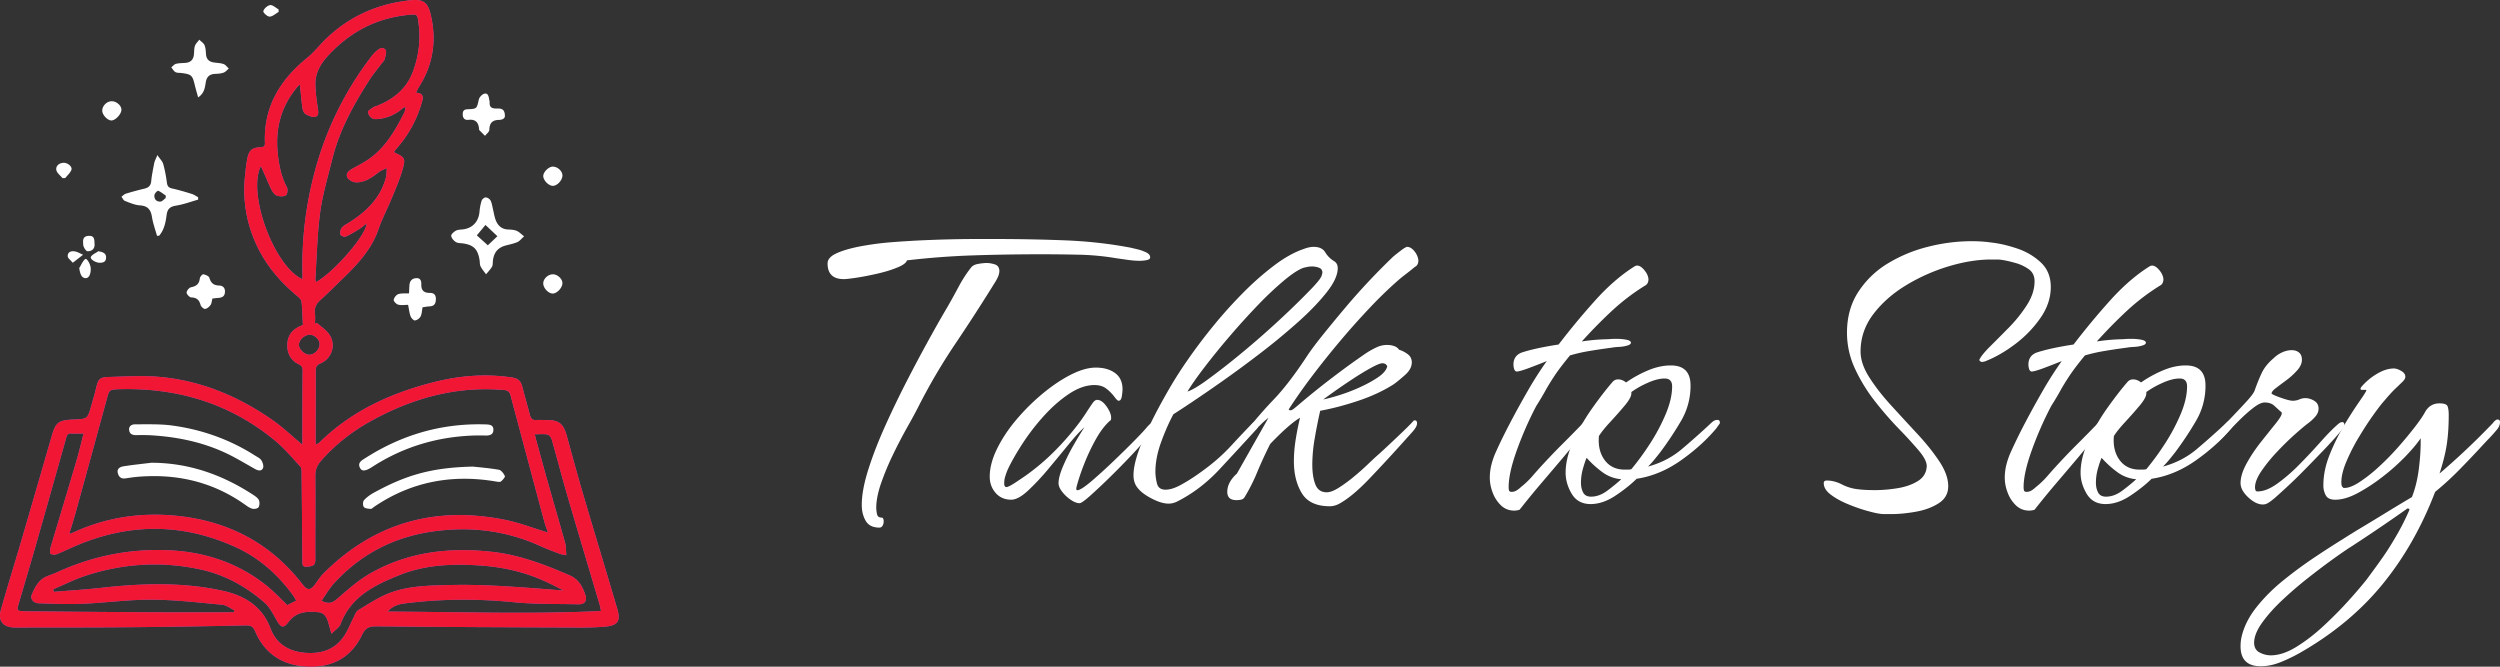
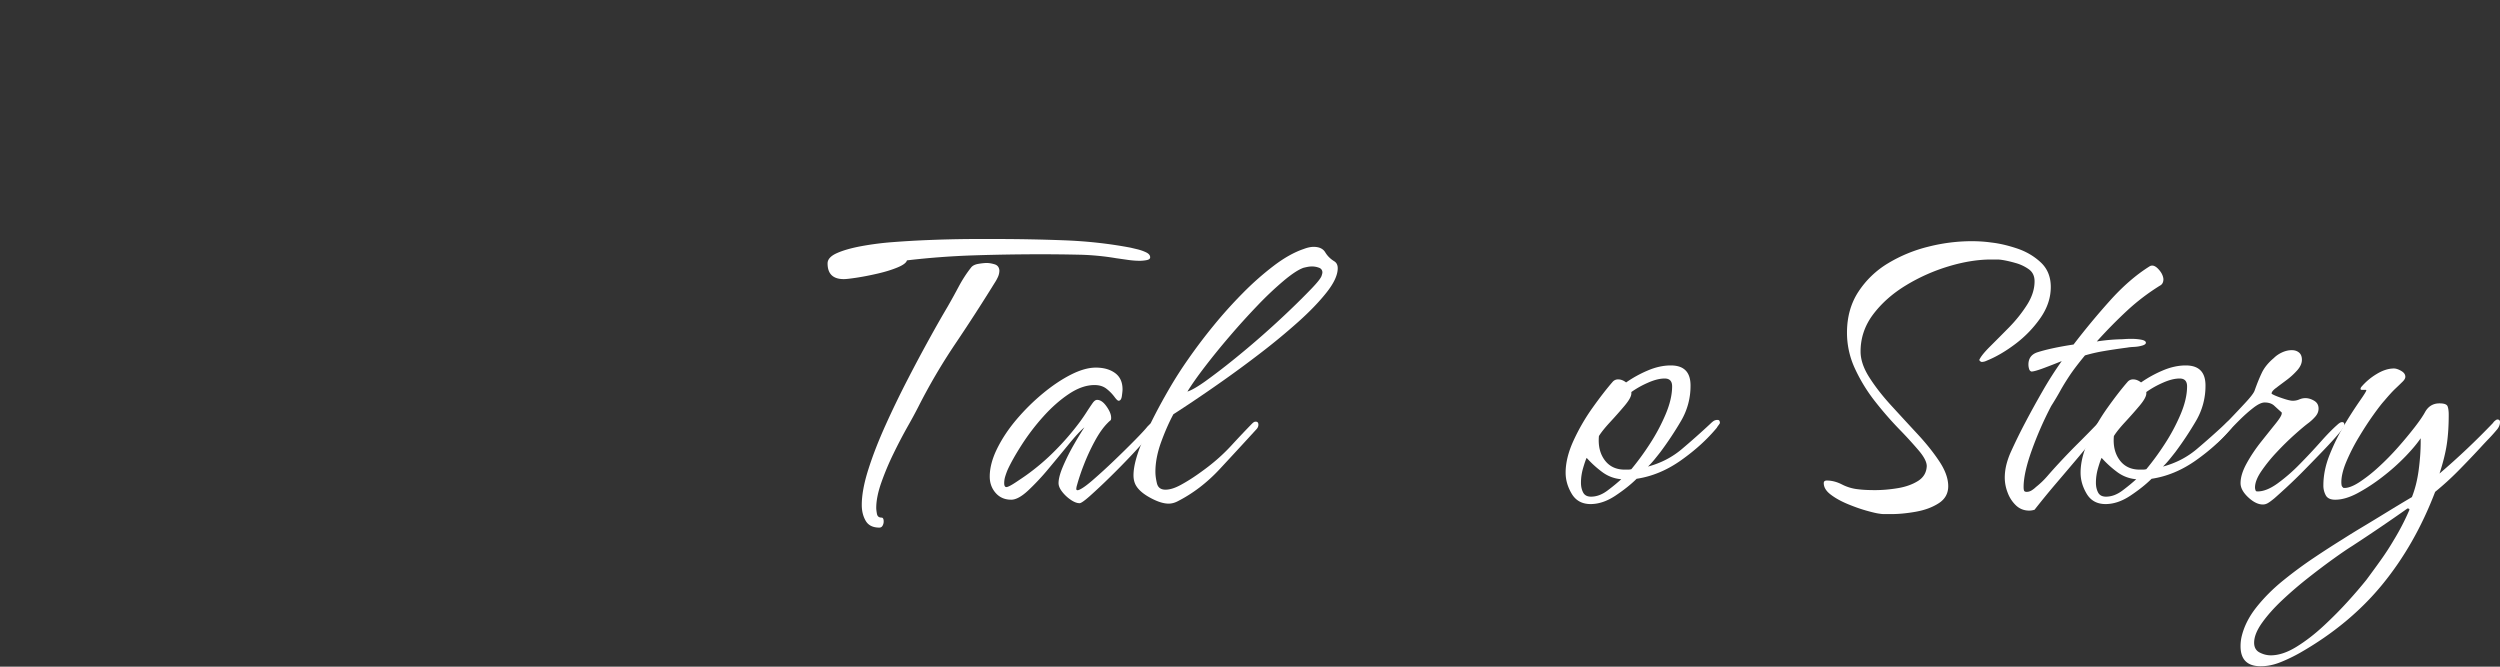
<svg xmlns="http://www.w3.org/2000/svg" width="240" height="64" viewBox="0 0 240 64">
  <rect x="0" y="0" width="240" height="64" fill="#333333" stroke="none" />
  <defs>
    <linearGradient x1="99.94%" y1="-3.751%" x2="15.364%" y2="93.225%" id="w71652v17a">
      <stop stop-color="#B76CCD" offset="0%" />
      <stop stop-color="#7D71DB" offset="100%" />
    </linearGradient>
  </defs>
  <g fill-rule="nonzero" fill="none">
-     <path d="M41.345 1.397c.586 2.473.246 4.802-1.131 6.96-.097.153-.167.32-.282.541.724.048.702.43.594.825l-.046.159-.023.078a11.224 11.224 0 0 1-2.228 4.115c-.12.14-.242.28-.358.424-.02.024-.02.066-.032.102.011.015.019.037.033.044.985.453 1.08.546.774 1.627-.264.936-.661 1.837-1.032 2.74l-.253.588-.53 1.166c-.174.39-.338.782-.475 1.185-.638 1.871-1.89 3.281-3.27 4.616-.784.76-1.554 1.536-2.363 2.269-.398.36-.555.747-.49 1.27.042.325.009.66.009.992l.17-.109.18.157.371.304c.247.203.483.414.656.668.671.985.245 2.306-.858 2.771-.361.152-.454.345-.454.705.006 2.235-.007 4.47-.013 6.706 0 .104.019.209.035.373.138-.072.246-.1.315-.169 3.07-3.03 6.84-4.755 10.963-5.805 2.503-.638 5.036-.848 7.607-.448.512.08.787.34.913.826.24.93.506 1.852.75 2.78.088.332.255.5.624.467.313-.028.63.006.946.002 1.204-.008 1.635.327 1.966 1.521.508 1.834.999 3.673 1.537 5.498 1.09 3.704 2.215 7.398 3.307 11.102.35 1.185.055 1.605-1.193 1.713-.83.072-1.668.085-2.502.082-6.457-.024-12.914-.042-19.37-.115-.757-.01-1.109.133-1.457.86-1.013 2.107-2.814 3.09-5.14 3.008-2.37-.083-4.151-1.16-5.1-3.385-.207-.486-.44-.58-.943-.569-3.71.083-7.418.14-11.127.172-3.654.031-7.31.023-10.966.03-1.142.002-1.68-.609-1.375-1.693.64-2.275 1.348-4.532 2.012-6.8.97-3.315 1.927-6.633 2.889-9.95.355-1.224.627-1.44 1.907-1.518l.167-.008c1.34-.049 1.343-.049 1.718-1.363.157-.55.32-1.1.45-1.657.194-.827.324-1.037 1.17-1.061 1.72-.051 3.458-.161 5.161.013 3.897.396 7.415 1.896 10.608 4.124.996.694 1.88 1.546 2.864 2.366v-1.722c.006-1.793.008-3.586.024-5.38.002-.286-.06-.469-.347-.607-.878-.424-1.2-1.186-1.108-2.106.086-.859.638-1.375 1.48-1.675-.038-.73-.043-1.487-.132-2.232-.025-.211-.26-.428-.449-.584-1.67-1.397-3.04-3.019-3.936-5.022a12.392 12.392 0 0 1-1.038-6.49c.057-.532.103-1.068.206-1.593.174-.877.442-1.111 1.334-1.156.362-.018.375-.204.366-.467-.11-3.421 1.465-6.002 4.045-8.094.414-.337.782-.734 1.142-1.13 2.355-2.605 5.298-4.04 8.779-4.41 1.219-.13 1.669.187 1.95 1.37zM8.194 55.278c-1.058.348-2.062.861-3.091 1.298l.079.24c1.493-.124 2.99-.212 4.478-.378 3.929-.44 7.86-.576 11.738.28 2.038.449 3.77 1.465 4.57 3.608.545 1.467 1.732 2.194 3.244 2.335 1.566.146 2.962-.26 3.863-1.665.348-.54.578-1.153.875-1.727.125-.243.227-.561.435-.687.978-.587 1.942-1.24 2.999-1.645 1.838-.705 3.811-.722 5.757-.772 3.66-.096 7.3.255 10.956.523-.752-.392-1.507-.782-2.29-1.108-1.865-.778-3.823-1.175-5.835-1.301-2.592-.163-5.162-.062-7.61.924-2.384.96-4.667 2.054-5.665 4.704-.125.33-.512.56-.878.94-.146-.523-.232-.858-.337-1.187-.141-.445-.377-.833-.89-.885-1.099-.11-2.143-.074-2.9.944-.466.626-.724.54-1.123-.157-.346-.606-.675-1.278-1.187-1.722-1.753-1.525-3.759-2.642-6.05-3.152-3.763-.837-7.486-.61-11.138.59zm43.143-13.586c.064.258.106.435.154.61.372 1.353.737 2.706 1.12 4.056.542 1.919 1.106 3.83 1.636 5.75.098.355.08.742.123 1.193-.304-.064-.49-.078-.655-.142-.606-.23-1.217-.455-1.806-.723-3.335-1.523-6.82-1.932-10.43-1.405-3.717.543-6.86 2.185-9.396 4.944-.462.504-.806 1.116-1.22 1.7.65.331 1.033.225 1.5-.18 1.014-.88 2.04-1.796 3.2-2.455 3.644-2.074 7.617-2.52 11.73-2.056 2.61.295 5.027 1.226 7.413 2.26.852.37 1.23 1.1 1.496 1.895.182.54-.089.884-.655.872l-.89-.014-1.783-.018c-1.188-.015-2.374-.05-3.552-.166-3.49-.345-6.962-.33-10.435.111-.58.073-1.156.212-1.68.79 6.904.023 13.669.273 20.487-.055-.05-.244-.079-.443-.135-.633-1.037-3.506-2.088-7.008-3.113-10.518-.516-1.773-.977-3.563-1.487-5.338-.052-.184-.252-.426-.418-.457-.373-.069-.767-.02-1.204-.02zm-44.975.32c-1.004 3.569-2.01 7.137-3.029 10.701-.502 1.757-1.027 3.506-1.544 5.26-.19.643-.166.676.527.705.111.004.222.01.334.01 3.933.03 7.864.068 11.797.088 2.665.015 5.33.004 7.995.004.019-.067.038-.132.055-.199-.393-.183-.773-.49-1.18-.527-2.249-.21-4.505-.476-6.759-.487-2.2-.01-4.4.3-6.603.394-1.405.06-2.816.001-4.223-.045-.538-.018-.858-.428-.681-.838.314-.732.675-1.451 1.497-1.77.328-.127.658-.248.978-.394 3.345-1.522 6.851-2.234 10.53-2.095 3.529.133 6.737 1.176 9.512 3.386.73.582 1.371 1.277 2.016 1.885l.852-.433c-.098-.165-.177-.328-.283-.474-1.462-2.012-3.267-3.63-5.549-4.666-5.175-2.35-10.364-2.301-15.55-.021-.543.238-1.075.502-1.628.713a.73.73 0 0 1-.57-.045c-.083-.051-.033-.329-.025-.503.004-.09.046-.178.072-.266.82-2.74 1.646-5.476 2.455-8.219.242-.823.433-1.663.662-2.555-.435 0-.806.022-1.172-.006-.318-.026-.412.135-.486.397zm5.068-4.648c-.936.027-.94.063-1.187.973a4495.94 4495.94 0 0 1-2.94 10.73c-.198.72-.426 1.432-.645 2.159.082 0 .122.012.15-.002 3.412-1.62 7.007-2.116 10.73-1.64 4.723.605 8.597 2.745 11.517 6.53.448.583.76.577 1.2-.028.26-.357.502-.738.813-1.047 4.854-4.847 10.69-6.473 17.372-5.144 1.402.277 2.755.808 4.164 1.232-.12-.363-.276-.772-.39-1.195-1.049-3.906-2.091-7.814-3.133-11.721-.103-.385-.123-.724-.719-.774-4.62-.388-8.858.808-12.844 3.033-1.754.98-3.323 2.204-4.663 3.728-.414.472-.59.895-.585 1.505.022 2.68-.013 5.36.002 8.041.003.61-.368.617-.794.659-.532.053-.429-.32-.45-.617-.008-.11-.003-.222-.003-.333-.023-2.68-.043-5.36-.072-8.04-.002-.212.004-.49-.119-.623-.79-.855-1.545-1.76-2.438-2.497-4.335-3.579-9.381-5.086-14.966-4.929zm18.288-5.227c-.508.013-1.03.513-1.024.981.004.42.571.947 1.007.938.496-.01.987-.524.982-1.025-.006-.45-.498-.907-.965-.894zm9.308-30.688c-3.074.347-5.59 1.73-7.637 4.012-.693.772-1.143 1.652-1.114 2.7.02.73.123 1.46.225 2.186.048.343.157.755-.224.863-.27.077-.652-.097-.933-.253-.16-.088-.276-.357-.305-.56-.105-.748-.166-1.497-.247-2.288-.052.048-.137.11-.204.189-1.57 1.828-2.161 3.962-1.93 6.33.113 1.159.323 2.298.886 3.353.104.197.054.657-.093.761-.198.141-.579.125-.844.047-.2-.059-.393-.29-.5-.493-.236-.436-.414-.903-.617-1.357-.137-.307-.276-.613-.448-.995-1.318 2.654 1.291 9.652 3.998 10.868 0-.204.003-.381 0-.559a34.502 34.502 0 0 1 1.13-9.594 31.36 31.36 0 0 1 5.377-11.096 4.27 4.27 0 0 1 .506-.588c.276-.25.636-.553.954-.197.138.154 0 .588-.072.88-.042.167-.2.307-.311.454-.376.503-.788.983-1.127 1.51-1.53 2.387-2.905 4.853-3.592 7.632-.42 1.698-.932 3.387-1.165 5.112-.285 2.12-.324 4.273-.464 6.412-.007.094.037.193.06.303 1.72-.938 4.823-4.51 4.864-5.626-.26.195-.482.39-.73.543-.418.259-.84.52-1.289.717-.123.055-.47-.083-.499-.19a.845.845 0 0 1 .116-.64c.145-.2.399-.326.618-.461 1.7-1.052 3.093-2.357 3.63-4.363.08-.296.061-.619.088-.928-.266.135-.563.23-.793.411-.636.502-1.3.963-2.133.962-.29 0-.708-.203-.844-.44-.223-.39.117-.674.463-.868.435-.244.88-.473 1.302-.739 1.77-1.112 2.771-2.839 3.676-4.635.084-.164.095-.365.14-.549-.179.021-.255.092-.336.159a4.08 4.08 0 0 1-2.478 1c-.473.025-.734-.295-.804-.683-.013-.068.094-.16.226-.254l.164-.113c.054-.037.107-.072.151-.106.07-.052.175-.056.26-.09 1.603-.627 2.876-1.625 3.5-3.271.55-1.454.755-2.96.574-4.519-.127-1.092-.094-1.07-1.175-.949z" fill="url(#w71652v17a)" />
-     <path d="M41.345 1.397c.586 2.473.246 4.802-1.131 6.96-.097.153-.167.32-.282.541.724.048.702.43.594.825l-.046.159-.023.078a11.224 11.224 0 0 1-2.228 4.115c-.12.14-.242.28-.358.424-.02.024-.02.066-.032.102.011.015.019.037.033.044.985.453 1.08.546.774 1.627-.264.936-.661 1.837-1.032 2.74l-.253.588-.53 1.166c-.174.39-.338.782-.475 1.185-.638 1.871-1.89 3.281-3.27 4.616-.784.76-1.554 1.536-2.363 2.269-.398.36-.555.747-.49 1.27.042.325.009.66.009.992l.17-.109.18.157.371.304c.247.203.483.414.656.668.671.985.245 2.306-.858 2.771-.361.152-.454.345-.454.705.006 2.235-.007 4.47-.013 6.706 0 .104.019.209.035.373.138-.072.246-.1.315-.169 3.07-3.03 6.84-4.755 10.963-5.805 2.503-.638 5.036-.848 7.607-.448.512.08.787.34.913.826.24.93.506 1.852.75 2.78.088.332.255.5.624.467.313-.028.63.006.946.002 1.204-.008 1.635.327 1.966 1.521.508 1.834.999 3.673 1.537 5.498 1.09 3.704 2.215 7.398 3.307 11.102.35 1.185.055 1.605-1.193 1.713-.83.072-1.668.085-2.502.082-6.457-.024-12.914-.042-19.37-.115-.757-.01-1.109.133-1.457.86-1.013 2.107-2.814 3.09-5.14 3.008-2.37-.083-4.151-1.16-5.1-3.385-.207-.486-.44-.58-.943-.569-3.71.083-7.418.14-11.127.172-3.654.031-7.31.023-10.966.03-1.142.002-1.68-.609-1.375-1.693.64-2.275 1.348-4.532 2.012-6.8.97-3.315 1.927-6.633 2.889-9.95.355-1.224.627-1.44 1.907-1.518l.167-.008c1.34-.049 1.343-.049 1.718-1.363.157-.55.32-1.1.45-1.657.194-.827.324-1.037 1.17-1.061 1.72-.051 3.458-.161 5.161.013 3.897.396 7.415 1.896 10.608 4.124.996.694 1.88 1.546 2.864 2.366v-1.722c.006-1.793.008-3.586.024-5.38.002-.286-.06-.469-.347-.607-.878-.424-1.2-1.186-1.108-2.106.086-.859.638-1.375 1.48-1.675-.038-.73-.043-1.487-.132-2.232-.025-.211-.26-.428-.449-.584-1.67-1.397-3.04-3.019-3.936-5.022a12.392 12.392 0 0 1-1.038-6.49c.057-.532.103-1.068.206-1.593.174-.877.442-1.111 1.334-1.156.362-.018.375-.204.366-.467-.11-3.421 1.465-6.002 4.045-8.094.414-.337.782-.734 1.142-1.13 2.355-2.605 5.298-4.04 8.779-4.41 1.219-.13 1.669.187 1.95 1.37zM8.194 55.278c-1.058.348-2.062.861-3.091 1.298l.079.24c1.493-.124 2.99-.212 4.478-.378 3.929-.44 7.86-.576 11.738.28 2.038.449 3.77 1.465 4.57 3.608.545 1.467 1.732 2.194 3.244 2.335 1.566.146 2.962-.26 3.863-1.665.348-.54.578-1.153.875-1.727.125-.243.227-.561.435-.687.978-.587 1.942-1.24 2.999-1.645 1.838-.705 3.811-.722 5.757-.772 3.66-.096 7.3.255 10.956.523-.752-.392-1.507-.782-2.29-1.108-1.865-.778-3.823-1.175-5.835-1.301-2.592-.163-5.162-.062-7.61.924-2.384.96-4.667 2.054-5.665 4.704-.125.33-.512.56-.878.94-.146-.523-.232-.858-.337-1.187-.141-.445-.377-.833-.89-.885-1.099-.11-2.143-.074-2.9.944-.466.626-.724.54-1.123-.157-.346-.606-.675-1.278-1.187-1.722-1.753-1.525-3.759-2.642-6.05-3.152-3.763-.837-7.486-.61-11.138.59zm43.143-13.586c.064.258.106.435.154.61.372 1.353.737 2.706 1.12 4.056.542 1.919 1.106 3.83 1.636 5.75.098.355.08.742.123 1.193-.304-.064-.49-.078-.655-.142-.606-.23-1.217-.455-1.806-.723-3.335-1.523-6.82-1.932-10.43-1.405-3.717.543-6.86 2.185-9.396 4.944-.462.504-.806 1.116-1.22 1.7.65.331 1.033.225 1.5-.18 1.014-.88 2.04-1.796 3.2-2.455 3.644-2.074 7.617-2.52 11.73-2.056 2.61.295 5.027 1.226 7.413 2.26.852.37 1.23 1.1 1.496 1.895.182.54-.089.884-.655.872l-.89-.014-1.783-.018c-1.188-.015-2.374-.05-3.552-.166-3.49-.345-6.962-.33-10.435.111-.58.073-1.156.212-1.68.79 6.904.023 13.669.273 20.487-.055-.05-.244-.079-.443-.135-.633-1.037-3.506-2.088-7.008-3.113-10.518-.516-1.773-.977-3.563-1.487-5.338-.052-.184-.252-.426-.418-.457-.373-.069-.767-.02-1.204-.02zm-44.975.32c-1.004 3.569-2.01 7.137-3.029 10.701-.502 1.757-1.027 3.506-1.544 5.26-.19.643-.166.676.527.705.111.004.222.01.334.01 3.933.03 7.864.068 11.797.088 2.665.015 5.33.004 7.995.004.019-.067.038-.132.055-.199-.393-.183-.773-.49-1.18-.527-2.249-.21-4.505-.476-6.759-.487-2.2-.01-4.4.3-6.603.394-1.405.06-2.816.001-4.223-.045-.538-.018-.858-.428-.681-.838.314-.732.675-1.451 1.497-1.77.328-.127.658-.248.978-.394 3.345-1.522 6.851-2.234 10.53-2.095 3.529.133 6.737 1.176 9.512 3.386.73.582 1.371 1.277 2.016 1.885l.852-.433c-.098-.165-.177-.328-.283-.474-1.462-2.012-3.267-3.63-5.549-4.666-5.175-2.35-10.364-2.301-15.55-.021-.543.238-1.075.502-1.628.713a.73.73 0 0 1-.57-.045c-.083-.051-.033-.329-.025-.503.004-.09.046-.178.072-.266.82-2.74 1.646-5.476 2.455-8.219.242-.823.433-1.663.662-2.555-.435 0-.806.022-1.172-.006-.318-.026-.412.135-.486.397zm5.068-4.648c-.936.027-.94.063-1.187.973a4495.94 4495.94 0 0 1-2.94 10.73c-.198.72-.426 1.432-.645 2.159.082 0 .122.012.15-.002 3.412-1.62 7.007-2.116 10.73-1.64 4.723.605 8.597 2.745 11.517 6.53.448.583.76.577 1.2-.028.26-.357.502-.738.813-1.047 4.854-4.847 10.69-6.473 17.372-5.144 1.402.277 2.755.808 4.164 1.232-.12-.363-.276-.772-.39-1.195-1.049-3.906-2.091-7.814-3.133-11.721-.103-.385-.123-.724-.719-.774-4.62-.388-8.858.808-12.844 3.033-1.754.98-3.323 2.204-4.663 3.728-.414.472-.59.895-.585 1.505.022 2.68-.013 5.36.002 8.041.003.61-.368.617-.794.659-.532.053-.429-.32-.45-.617-.008-.11-.003-.222-.003-.333-.023-2.68-.043-5.36-.072-8.04-.002-.212.004-.49-.119-.623-.79-.855-1.545-1.76-2.438-2.497-4.335-3.579-9.381-5.086-14.966-4.929zm18.288-5.227c-.508.013-1.03.513-1.024.981.004.42.571.947 1.007.938.496-.01.987-.524.982-1.025-.006-.45-.498-.907-.965-.894zm9.308-30.688c-3.074.347-5.59 1.73-7.637 4.012-.693.772-1.143 1.652-1.114 2.7.02.73.123 1.46.225 2.186.048.343.157.755-.224.863-.27.077-.652-.097-.933-.253-.16-.088-.276-.357-.305-.56-.105-.748-.166-1.497-.247-2.288-.052.048-.137.11-.204.189-1.57 1.828-2.161 3.962-1.93 6.33.113 1.159.323 2.298.886 3.353.104.197.054.657-.093.761-.198.141-.579.125-.844.047-.2-.059-.393-.29-.5-.493-.236-.436-.414-.903-.617-1.357-.137-.307-.276-.613-.448-.995-1.318 2.654 1.291 9.652 3.998 10.868 0-.204.003-.381 0-.559a34.502 34.502 0 0 1 1.13-9.594 31.36 31.36 0 0 1 5.377-11.096 4.27 4.27 0 0 1 .506-.588c.276-.25.636-.553.954-.197.138.154 0 .588-.072.88-.042.167-.2.307-.311.454-.376.503-.788.983-1.127 1.51-1.53 2.387-2.905 4.853-3.592 7.632-.42 1.698-.932 3.387-1.165 5.112-.285 2.12-.324 4.273-.464 6.412-.007.094.037.193.06.303 1.72-.938 4.823-4.51 4.864-5.626-.26.195-.482.39-.73.543-.418.259-.84.52-1.289.717-.123.055-.47-.083-.499-.19a.845.845 0 0 1 .116-.64c.145-.2.399-.326.618-.461 1.7-1.052 3.093-2.357 3.63-4.363.08-.296.061-.619.088-.928-.266.135-.563.23-.793.411-.636.502-1.3.963-2.133.962-.29 0-.708-.203-.844-.44-.223-.39.117-.674.463-.868.435-.244.88-.473 1.302-.739 1.77-1.112 2.771-2.839 3.676-4.635.084-.164.095-.365.14-.549-.179.021-.255.092-.336.159a4.08 4.08 0 0 1-2.478 1c-.473.025-.734-.295-.804-.683-.013-.068.094-.16.226-.254l.164-.113c.054-.037.107-.072.151-.106.07-.052.175-.056.26-.09 1.603-.627 2.876-1.625 3.5-3.271.55-1.454.755-2.96.574-4.519-.127-1.092-.094-1.07-1.175-.949z" fill="#F11633" />
-     <path d="M50.313 22.688c-.275.245-.43.459-.636.549-.346.15-.723.225-1.09.32-.791.206-1.188.677-1.27 1.51-.017.183 0 .394-.086.54-.155.264-.376.487-.568.726-.18-.25-.388-.485-.526-.758-.087-.17-.064-.396-.096-.596-.167-1.061-.576-1.469-1.606-1.612-.233-.032-.5-.018-.682-.137-.199-.129-.42-.379-.435-.59-.01-.161.262-.396.458-.5.196-.104.455-.092.687-.123.917-.123 1.486-.748 1.569-1.683.031-.363.096-.731.208-1.076.045-.14.259-.314.388-.309a.647.647 0 0 1 .464.297c.126.235.157.523.223.789.082.339.133.689.245 1.017.201.587.584.958 1.236.981.27.01.555.026.8.125.228.09.411.296.717.53zm-2.562-.01c-.4-.38-.751-.71-1.146-1.082l-.829 1 1.056.952c.32-.302.605-.574.92-.87zm-32.678-.037c-.166-.6-.385-1.19-.482-1.801-.11-.694-.388-1.073-1.154-1.124-.49-.032-.975-.246-1.444-.426-.142-.054-.225-.263-.335-.402.14-.1.267-.246.424-.294.59-.181 1.19-.344 1.79-.486.398-.094.602-.287.643-.714.06-.59.18-1.174.296-1.757.038-.19.142-.367.295-.75.253.375.488.593.562.856.165.589.275 1.196.356 1.803.044.332.167.476.501.55.64.14 1.27.329 1.896.523.212.066.4.208.6.315l-.002.232c-.703.198-1.396.456-2.113.573-.573.094-.832.305-.909.89-.091.705-.23 1.424-.715 1.995-.069.007-.14.012-.21.017zm.827-3.619.02-.24c-.242-.164-.47-.36-.736-.468-.06-.024-.336.247-.356.402-.05.38.17.657.57.638.173-.009.335-.215.502-.332zm3.12-9.672c-.121-.447-.234-.817-.323-1.192-.22-.93-.32-1.025-1.272-1.148-.197-.025-.423.002-.582-.088-.167-.092-.269-.297-.4-.454.148-.116.28-.294.446-.337.294-.076.609-.071.914-.094.488-.037.754-.3.811-.776.034-.285.009-.586.098-.851.074-.221.276-.4.42-.599.175.177.419.326.507.537.113.272.114.595.142.898.042.443.296.675.719.745.32.053.658.053.96.157.195.068.34.284.506.433-.164.134-.309.323-.498.392-.248.09-.53.108-.799.119-.531.02-.818.257-.912.793-.086.498-.113 1.045-.737 1.465zm29.448 1.716c.04.293-.22.44-.56.445-.634.011-.92.293-.93.952-.003.195-.27.386-.416.579l-.551-.552c-.011-.01-.016-.034-.017-.051-.039-.656-.316-1.02-1.034-.933-.333.04-.533-.146-.538-.52-.004-.336.11-.482.468-.497.905-.037.877-.06 1.075-.932.05-.222.304-.494.517-.557.344-.103.428.225.471.51.016.109.058.217.052.322-.027.466.214.583.631.587.35.004.803-.061.832.647zm-7.903 18.435c-.065.334-.065.646-.192.885-.097.184-.347.361-.54.377-.135.012-.357-.232-.421-.408-.12-.334-.155-.702-.232-1.087-.34 0-.663.057-.953-.02-.18-.05-.449-.323-.43-.459.029-.207.24-.48.43-.548.298-.104.644-.057 1.04-.078.011-.244.019-.506.038-.767.03-.427.242-.67.662-.693.424-.021.49.3.48.613-.017.607.3.804.808.803.414-.001.604.194.59.636-.015.418-.184.64-.599.657-.218.007-.436.054-.681.089zm-20.171-.84c-.071.255-.08.484-.189.63-.126.17-.336.353-.52.365-.14.009-.383-.212-.428-.376-.134-.504-.395-.712-.897-.727-.163-.005-.443-.3-.444-.466 0-.175.242-.472.417-.507.487-.098.789-.293.85-.853.017-.152.242-.41.337-.393.213.036.533.172.581.34.152.532.443.723.948.74.348.012.586.228.544.66-.04.408-.301.5-.627.525-.19.014-.383.04-.572.062zM10.73 9.719c.466 0 .944.432.926.836-.017.42-.584 1.014-.963 1.01-.374-.003-.875-.538-.877-.936-.003-.47.44-.91.914-.91zm42.354 8.122c-.404.008-.922-.514-.932-.937-.008-.375.51-.898.898-.908.454-.012.925.404.943.83.018.448-.483 1.007-.91 1.015zm.01 8.492c.448.008.92.468.898.875-.023.437-.52.962-.919.971-.431.01-.947-.553-.92-1.007.026-.443.48-.848.942-.839zm-44.382-.53c0 .58-.197.923-.517.898-.33-.024-.497-.324-.588-.968l.089-.15.172-.313c.088-.152.183-.294.3-.394.163-.14.543.512.544.926zm.731-1.685c.512.089.746.233.741.61-.005.347-.196.499-.607.498-.408-.001-.98-.36-.845-.582.131-.218.465-.354.711-.526zm-2.251.018c.277.05.524.21.783.322l-.99.768c-.246-.292-.46-.434-.478-.59-.041-.362.22-.584.685-.5zm1.329-1.494c.56-.022.538.347.557.811.027.36-.203.683-.677.664-.154-.006-.4-.4-.411-.625-.019-.343-.105-.825.53-.85zm-2.52-5.539c-.208-.256-.534-.492-.591-.77-.07-.346.186-.66.66-.705.39-.035.892.352.787.668-.095.29-.385.53-.589.794l-.267.013zm20.75-15.958c-.289.163-.57.439-.867.451-.206.008-.639-.38-.604-.526.056-.233.395-.544.656-.579.24-.032.537.26.809.409 0 .082.003.164.006.245zm-12.219 43.28c3.54.002 6.731 1.113 9.69 3.024.231.15.496.315.622.545.099.181.083.523-.024.7-.08.132-.41.193-.593.145-.258-.067-.497-.246-.723-.406-2.828-1.999-5.974-2.838-9.378-2.714a15.02 15.02 0 0 0-2.037.201c-.461.08-.685-.133-.78-.51-.108-.423.233-.595.54-.643.89-.143 1.788-.232 2.683-.343zm2.007-3.573c2.854.387 5.516 1.336 7.936 2.877.217.139.485.26.614.458.134.208.244.546.16.746-.14.334-.484.25-.767.09-.71-.398-1.406-.814-2.125-1.193-2.554-1.346-5.319-1.924-8.195-2.059-.354 0-.708-.008-1.062.002-.358.011-.644-.089-.7-.465-.059-.407.256-.576.58-.574 1.187.007 2.389-.041 3.559.118zm28.857 3.942c.521.058 1.514.134 2.49.302.23.039.47.357.579.6.048.106-.201.376-.364.518-.082.071-.278.048-.414.025-4.26-.744-8.201-.01-11.779 2.422-.106.071-.221.202-.323.194-.23-.019-.542-.04-.656-.184-.11-.141-.105-.516.012-.647.261-.29.601-.535.95-.726 3.017-1.645 5.436-2.415 9.505-2.504zm1.252-4.05c.358.012.713.054.718.496.006.484-.343.582-.765.57-.338-.009-.675-.003-1.012-.003-3.581.102-6.876 1.088-9.855 3.016-.62.402-.982.459-1.166.11-.282-.53.187-.754.53-.972 3.5-2.231 7.335-3.356 11.55-3.217z" fill="#FFF" />
    <g fill="#FFF">
      <path d="M81.005 26.795c-1.038 0-1.557-.502-1.557-1.507 0-.39.295-.718.884-.983s1.367-.488 2.335-.67a28.642 28.642 0 0 1 3.113-.397A91.93 91.93 0 0 1 89 23.049a123.153 123.153 0 0 1 4.291-.104h2.315c2.16 0 4.347.042 6.563.125 2.216.084 4.348.321 6.395.712.112.028.316.077.61.146.295.07.575.168.842.293.266.126.4.286.4.482 0 .14-.12.23-.358.272a3.616 3.616 0 0 1-.61.062c-.365 0-.744-.028-1.136-.083l-1.178-.168a24.565 24.565 0 0 0-3.556-.335c-1.22-.027-2.433-.041-3.639-.041-2.132 0-4.277.034-6.437.104-2.16.07-4.306.23-6.437.482-.056.223-.351.446-.884.67-.533.222-1.157.418-1.872.585-.715.167-1.389.3-2.02.398-.63.097-1.059.146-1.283.146zm3.408 23.855c-.617 0-1.052-.216-1.304-.649-.253-.432-.379-.941-.379-1.527 0-.949.21-2.086.631-3.411.42-1.325.968-2.734 1.641-4.227a92.106 92.106 0 0 1 2.146-4.436 156.633 156.633 0 0 1 2.146-4.018 114.451 114.451 0 0 1 1.682-2.95c.337-.586.688-1.22 1.052-1.904.365-.684.758-1.29 1.178-1.821.14-.195.379-.32.716-.377.336-.055.603-.083.799-.083.224 0 .477.041.757.125.28.084.435.28.463.586 0 .223-.049.44-.147.649-.098.209-.204.397-.316.565a178.512 178.512 0 0 1-3.786 5.859 56.863 56.863 0 0 0-3.534 6.026 47.184 47.184 0 0 1-1.01 1.863 49.446 49.446 0 0 0-1.368 2.615 26.035 26.035 0 0 0-1.178 2.804c-.322.921-.483 1.73-.483 2.428 0 .111.02.293.063.544.042.251.189.377.441.377.14 0 .21.125.21.376 0 .14-.034.272-.104.398a.34.34 0 0 1-.316.188zM103.64 48.306c-.252 0-.54-.111-.862-.334a3.613 3.613 0 0 1-.82-.775c-.225-.293-.337-.565-.337-.816 0-.418.154-.983.463-1.695.308-.711.666-1.416 1.073-2.113a31.74 31.74 0 0 1 .946-1.549c-.392.335-.89.872-1.493 1.612-.603.739-1.248 1.52-1.936 2.343a23.018 23.018 0 0 1-1.977 2.114c-.631.586-1.171.879-1.62.879-.617 0-1.115-.217-1.494-.649-.378-.432-.568-.956-.568-1.57 0-.836.239-1.736.716-2.699.477-.962 1.1-1.897 1.872-2.804a20.214 20.214 0 0 1 2.524-2.49c.912-.753 1.81-1.353 2.693-1.8.884-.446 1.676-.67 2.377-.67.758 0 1.375.175 1.851.524.477.349.716.872.716 1.57 0 .111-.021.32-.063.627-.042.307-.148.46-.316.46-.084 0-.217-.125-.4-.376a4.098 4.098 0 0 0-.736-.753c-.308-.252-.701-.377-1.178-.377-.785 0-1.606.286-2.461.858-.856.572-1.676 1.297-2.462 2.176a21.221 21.221 0 0 0-2.061 2.7c-.59.92-1.038 1.715-1.347 2.385a6.542 6.542 0 0 0-.23.628c-.071.223-.106.446-.106.67 0 .25.07.376.21.376.14 0 .442-.153.905-.46.463-.307.792-.53.989-.67a21.262 21.262 0 0 0 2.797-2.385 25.382 25.382 0 0 0 2.378-2.763c.224-.307.434-.613.63-.92.197-.307.393-.6.59-.88.14-.195.28-.292.42-.292.309 0 .61.21.905.628.295.418.442.78.442 1.088 0 .14-.021.223-.063.25a2.651 2.651 0 0 0-.274.252c-.42.418-.834 1.004-1.241 1.758a19.54 19.54 0 0 0-1.052 2.28 19.614 19.614 0 0 0-.652 1.947c-.028.083-.049.188-.063.313-.014.126.049.175.19.147.28-.084.736-.398 1.367-.942a54.09 54.09 0 0 0 2.061-1.883 92.796 92.796 0 0 0 2.02-1.988c.603-.614 1.003-1.046 1.199-1.297l.19-.189a.322.322 0 0 1 .23-.104c.197 0 .295.097.295.293 0 .111-.224.44-.673.983a37.883 37.883 0 0 1-1.683 1.884 72.711 72.711 0 0 1-2.062 2.092 54.62 54.62 0 0 1-1.83 1.716c-.519.46-.848.69-.988.69z" />
      <path d="M112.181 48.348c-.476 0-1.051-.181-1.725-.544-.673-.362-1.136-.753-1.388-1.172-.168-.279-.252-.613-.252-1.004 0-.893.33-2.086.988-3.578.66-1.493 1.494-3.104 2.504-4.834a39.056 39.056 0 0 1 1.746-2.72 51.876 51.876 0 0 1 2.419-3.202 43.531 43.531 0 0 1 2.84-3.16 28.116 28.116 0 0 1 2.987-2.636c.996-.754 1.942-1.284 2.84-1.59.365-.14.687-.21.968-.21.533 0 .904.175 1.115.523.21.349.497.635.862.858.224.14.337.363.337.67 0 .642-.35 1.409-1.052 2.302-.701.892-1.613 1.841-2.735 2.846a62.275 62.275 0 0 1-3.618 2.992c-1.29.99-2.532 1.904-3.724 2.741a142.553 142.553 0 0 1-3.05 2.093c-.841.558-1.374.906-1.599 1.046-.42.781-.813 1.674-1.178 2.678-.364 1.005-.547 1.953-.547 2.846 0 .335.05.705.147 1.11.099.404.372.606.82.606.422 0 .912-.153 1.473-.46A16.874 16.874 0 0 0 115 45.523c.533-.376.954-.69 1.262-.941a17.251 17.251 0 0 0 1.936-1.8 99.217 99.217 0 0 1 1.977-2.092c.056-.056.113-.105.169-.147a.342.342 0 0 1 .21-.063c.168 0 .252.098.252.293 0 .168-.07.321-.21.46a580.665 580.665 0 0 1-3.513 3.81c-1.22 1.31-2.574 2.343-4.06 3.096-.28.14-.561.21-.842.21zm1.81-10.755c.42-.14 1.01-.482 1.767-1.026a61.416 61.416 0 0 0 2.545-1.946 82.185 82.185 0 0 0 2.861-2.406 82.858 82.858 0 0 0 2.693-2.47 70.649 70.649 0 0 0 2.061-2.05c.547-.572.863-.97.947-1.193.056-.167.084-.279.084-.335a.459.459 0 0 0-.315-.46 1.862 1.862 0 0 0-.695-.126c-.14 0-.28.014-.42.042-.14.028-.267.056-.379.084-.477.167-1.108.579-1.893 1.235a31.895 31.895 0 0 0-2.525 2.385 69.546 69.546 0 0 0-2.671 2.95 69.76 69.76 0 0 0-2.399 2.951c-.715.935-1.269 1.723-1.661 2.365z" />
-       <path d="M127.664 48.6c-1.29 0-2.187-.42-2.692-1.256-.505-.837-.758-1.855-.758-3.055 0-.67.056-1.36.169-2.072.112-.711.252-1.416.42-2.113-.336.195-.743.502-1.22.92-.477.419-1.024.949-1.64 1.59a41.719 41.719 0 0 0-1.263 2.742 16.813 16.813 0 0 1-1.22 2.406.539.539 0 0 1-.337.21c-.14.028-.28.042-.42.042-.59 0-.884-.266-.884-.796 0-.613.309-1.2.926-1.757l3.03-5.357c-.253.195-.492.404-.716.627-.225.224-.477.46-.757.712a.524.524 0 0 1-.38.167c-.111 0-.167-.055-.167-.167 0-.112.07-.265.21-.46a42.442 42.442 0 0 1 2.377-2.7c.94-.99 1.97-2.336 3.092-4.038.365-.558.884-1.256 1.557-2.093.673-.837 1.41-1.73 2.209-2.678a64.012 64.012 0 0 1 4.565-4.855c.309-.251.575-.46.8-.628.224-.167.392-.265.504-.293.253 0 .491.14.715.419.225.279.351.572.38.879 0 .306-.113.516-.337.627-.337.28-.653.53-.947.754-.295.223-.596.474-.905.753a40.674 40.674 0 0 0-2.524 2.47 71.546 71.546 0 0 0-2.798 3.138 83.3 83.3 0 0 0-2.693 3.369 51.042 51.042 0 0 0-2.25 3.202c.056.055.112.083.168.083.084 0 .19-.049.315-.146.127-.098.288-.23.484-.398a76.966 76.966 0 0 1 3.198-2.574 74.84 74.84 0 0 1 3.324-2.406 8.99 8.99 0 0 1 .946-.523 2.37 2.37 0 0 1 1.03-.23c.225 0 .443.034.653.104.21.07.372.189.484.356.28.084.554.223.82.418.267.196.4.46.4.796 0 .418-.21.816-.631 1.192-.42.377-.785.677-1.094.9-.954.614-2.069 1.137-3.345 1.57-1.276.432-2.517.76-3.723.983a49.53 49.53 0 0 0-.526 2.658 14.943 14.943 0 0 0-.232 2.49c0 .781.099 1.423.295 1.925.196.502.56.753 1.094.753.308 0 .694-.146 1.157-.44.463-.292.94-.64 1.43-1.046.491-.404.94-.802 1.347-1.192.406-.39.722-.684.946-.88.253-.222.617-.557 1.094-1.004.477-.446.947-.892 1.41-1.339.463-.446.778-.767.946-.962.028-.028.07-.042.127-.042.14 0 .21.097.21.293 0 .223-.168.516-.505.879l-.715.795a152.522 152.522 0 0 1-3.387 3.662c-1.108 1.158-2.083 1.96-2.924 2.406-.28.14-.561.21-.842.21zm-.63-10.254c.308-.056.785-.181 1.43-.377a16.975 16.975 0 0 0 1.998-.753c.687-.307 1.29-.635 1.81-.984.518-.348.82-.704.904-1.067-.084-.195-.238-.293-.463-.293-.196 0-.56.147-1.094.44a26.15 26.15 0 0 0-1.725 1.046c-.617.405-1.192.795-1.725 1.172-.533.377-.911.649-1.136.816zM145.377 49.018c-.505 0-.932-.167-1.283-.502a3.25 3.25 0 0 1-.8-1.235 4.005 4.005 0 0 1-.273-1.402c0-.446.056-.886.168-1.318.113-.433.267-.858.463-1.277.365-.809.807-1.709 1.326-2.699.518-.99 1.08-2.009 1.682-3.055a35.229 35.229 0 0 1 1.83-2.867c-.476.195-1.03.412-1.661.649-.631.237-1.045.356-1.241.356-.113-.028-.19-.112-.232-.252a1.443 1.443 0 0 1-.063-.418c0-.586.28-.977.842-1.172.869-.279 2.033-.53 3.492-.753a70.23 70.23 0 0 1 3.47-4.185c1.249-1.395 2.518-2.497 3.808-3.307.253-.167.533-.09.842.23.308.321.477.65.505.984 0 .307-.113.516-.337.628a20.739 20.739 0 0 0-3.113 2.364 46.456 46.456 0 0 0-2.946 2.993 18.395 18.395 0 0 1 2.272-.21c.085 0 .225-.006.421-.02a8.93 8.93 0 0 1 .631-.021c.337 0 .652.028.947.083.294.056.442.154.442.293 0 .112-.12.203-.358.272-.238.07-.498.112-.778.126-.28.014-.491.035-.631.063-.842.111-1.592.223-2.251.335a15.4 15.4 0 0 0-1.83.418c-.646.781-1.143 1.437-1.494 1.967-.35.53-.645 1.011-.884 1.444-.238.432-.526.914-.862 1.444a33.716 33.716 0 0 0-1.872 4.269c-.52 1.45-.779 2.622-.779 3.515 0 .14.014.251.042.335.028.084.113.125.253.125.168 0 .33-.048.484-.146.154-.098.287-.202.4-.314a7.985 7.985 0 0 0 1.114-1.067c.35-.405.694-.788 1.031-1.151a62.817 62.817 0 0 1 1.893-1.967c.645-.642 1.277-1.284 1.894-1.925.056-.056.112-.105.168-.147a.28.28 0 0 1 .168-.062c.197 0 .295.111.295.334 0 .084-.056.21-.169.377a18.79 18.79 0 0 1-1.093 1.318 33.26 33.26 0 0 0-1.136 1.319c-.73.864-1.452 1.715-2.167 2.552a81.146 81.146 0 0 0-2.125 2.595 1.668 1.668 0 0 1-.505.084z" />
      <path d="M152.698 48.39c-.813 0-1.417-.328-1.81-.983-.392-.656-.588-1.333-.588-2.03 0-.949.252-1.974.757-3.076a19.285 19.285 0 0 1 1.83-3.16c.716-1.004 1.354-1.827 1.915-2.47a.68.68 0 0 1 .547-.25c.252 0 .504.097.757.293a11.24 11.24 0 0 1 2.04-1.13c.772-.335 1.522-.502 2.251-.502 1.263 0 1.894.641 1.894 1.925a6.6 6.6 0 0 1-.905 3.39 32.061 32.061 0 0 1-1.998 3.013c-.197.251-.386.488-.568.711a8.796 8.796 0 0 1-.61.67c1.234-.335 2.314-.893 3.24-1.674a73.86 73.86 0 0 0 2.734-2.427 2.56 2.56 0 0 1 .316-.272.678.678 0 0 1 .4-.105c.14 0 .21.098.21.293 0 .028-.043.098-.127.21-.084.11-.14.194-.168.25-.926 1.116-2.069 2.156-3.429 3.118-1.36.963-2.784 1.556-4.27 1.779-.533.53-1.206 1.067-2.02 1.611-.813.544-1.613.816-2.398.816zm3.282-3.306h.315c.098 0 .204-.014.316-.042a25.41 25.41 0 0 0 1.746-2.385 18.242 18.242 0 0 0 1.535-2.867c.421-.99.632-1.89.632-2.7 0-.502-.239-.753-.716-.753-.476 0-1.023.14-1.64.419a8.801 8.801 0 0 0-1.557.878v.126c0 .28-.218.677-.652 1.193-.435.516-.898 1.04-1.389 1.57-.49.53-.848.976-1.073 1.338-.084.921.099 1.688.547 2.302.45.614 1.094.921 1.936.921zm-3.24 2.595c.533 0 1.059-.196 1.578-.586.519-.39.96-.754 1.325-1.088a3.509 3.509 0 0 1-1.83-.69 9.862 9.862 0 0 1-1.494-1.361c-.084.167-.196.488-.336.963-.14.474-.21.948-.21 1.422 0 .363.07.677.21.942.14.265.392.398.757.398zM181.56 49.353h-.61a2.76 2.76 0 0 1-.526-.042c-.252-.028-.673-.126-1.262-.293-.589-.167-1.199-.384-1.83-.649s-1.164-.565-1.599-.9c-.435-.334-.652-.697-.652-1.088 0-.167.098-.25.294-.25.477 0 .961.125 1.452.376.49.251 1.003.404 1.536.46.224.028.47.05.736.063.266.014.568.021.905.021.7 0 1.43-.063 2.187-.188.758-.126 1.403-.356 1.936-.69.533-.336.813-.81.841-1.424 0-.39-.252-.886-.757-1.486a41.1 41.1 0 0 0-1.915-2.092 33.794 33.794 0 0 1-2.292-2.637 15.794 15.794 0 0 1-1.915-3.118 8.15 8.15 0 0 1-.778-3.473c0-1.507.364-2.818 1.094-3.934a8.797 8.797 0 0 1 2.86-2.741 13.95 13.95 0 0 1 3.871-1.59 17.048 17.048 0 0 1 4.124-.524c.673 0 1.304.042 1.893.126.757.083 1.578.272 2.461.565.884.293 1.648.739 2.293 1.339.645.6.968 1.388.968 2.364 0 1.033-.33 2.023-.989 2.972a10.938 10.938 0 0 1-2.398 2.49c-.94.711-1.858 1.249-2.756 1.611a1.125 1.125 0 0 1-.505.126c-.14-.056-.21-.126-.21-.21.14-.306.484-.732 1.03-1.276.548-.544 1.15-1.15 1.81-1.82.659-.67 1.234-1.388 1.725-2.156.49-.767.736-1.527.736-2.28 0-.503-.182-.886-.547-1.152a4.038 4.038 0 0 0-1.283-.606c-.49-.14-.919-.238-1.283-.293a3.082 3.082 0 0 0-.505-.042h-.547c-1.262 0-2.616.216-4.06.649a17.677 17.677 0 0 0-4.102 1.82c-1.29.781-2.342 1.709-3.156 2.783-.813 1.074-1.22 2.267-1.22 3.578 0 .782.28 1.612.842 2.49.56.88 1.262 1.78 2.103 2.7.842.92 1.683 1.834 2.525 2.741.841.907 1.542 1.786 2.103 2.637.561.85.842 1.639.842 2.364 0 .698-.302 1.242-.905 1.632-.603.391-1.332.663-2.188.817-.855.153-1.648.23-2.377.23zM194.813 49.018c-.505 0-.932-.167-1.283-.502a3.25 3.25 0 0 1-.8-1.235 4.005 4.005 0 0 1-.273-1.402c0-.446.056-.886.168-1.318.113-.433.267-.858.463-1.277a51.32 51.32 0 0 1 1.326-2.699c.519-.99 1.08-2.009 1.683-3.055a35.229 35.229 0 0 1 1.83-2.867 61.74 61.74 0 0 1-1.662.649c-.631.237-1.045.356-1.241.356-.113-.028-.19-.112-.232-.252a1.443 1.443 0 0 1-.063-.418c0-.586.28-.977.842-1.172.87-.279 2.033-.53 3.492-.753a70.23 70.23 0 0 1 3.47-4.185c1.249-1.395 2.518-2.497 3.808-3.307.253-.167.533-.09.842.23.308.321.477.65.505.984 0 .307-.112.516-.337.628a20.739 20.739 0 0 0-3.113 2.364 46.456 46.456 0 0 0-2.945 2.993 18.395 18.395 0 0 1 2.272-.21c.084 0 .224-.006.42-.02a8.93 8.93 0 0 1 .631-.021c.337 0 .653.028.947.083.295.056.442.154.442.293 0 .112-.12.203-.358.272-.238.07-.498.112-.778.126-.28.014-.491.035-.631.063-.842.111-1.592.223-2.251.335a15.4 15.4 0 0 0-1.83.418c-.646.781-1.143 1.437-1.494 1.967-.35.53-.645 1.011-.884 1.444-.238.432-.525.914-.862 1.444a33.716 33.716 0 0 0-1.872 4.269c-.52 1.45-.779 2.622-.779 3.515 0 .14.014.251.042.335.028.084.113.125.253.125.168 0 .33-.048.484-.146.154-.098.287-.202.4-.314a7.985 7.985 0 0 0 1.114-1.067c.351-.405.695-.788 1.031-1.151a62.815 62.815 0 0 1 1.893-1.967c.646-.642 1.277-1.284 1.894-1.925.056-.056.112-.105.168-.147a.28.28 0 0 1 .168-.062c.197 0 .295.111.295.334 0 .084-.056.21-.168.377a18.79 18.79 0 0 1-1.094 1.318 33.26 33.26 0 0 0-1.136 1.319c-.73.864-1.452 1.715-2.167 2.552a81.145 81.145 0 0 0-2.125 2.595 1.669 1.669 0 0 1-.505.084z" />
      <path d="M202.134 48.39c-.813 0-1.416-.328-1.81-.983-.392-.656-.588-1.333-.588-2.03 0-.949.252-1.974.757-3.076a19.285 19.285 0 0 1 1.83-3.16c.716-1.004 1.354-1.827 1.915-2.47a.68.68 0 0 1 .547-.25c.252 0 .505.097.757.293a11.24 11.24 0 0 1 2.04-1.13c.772-.335 1.522-.502 2.251-.502 1.263 0 1.894.641 1.894 1.925a6.6 6.6 0 0 1-.905 3.39 32.061 32.061 0 0 1-1.998 3.013c-.197.251-.386.488-.568.711a8.795 8.795 0 0 1-.61.67c1.234-.335 2.314-.893 3.24-1.674a73.86 73.86 0 0 0 2.734-2.427 2.56 2.56 0 0 1 .316-.272.678.678 0 0 1 .4-.105c.14 0 .21.098.21.293 0 .028-.042.098-.127.21-.084.11-.14.194-.168.25-.925 1.116-2.068 2.156-3.429 3.118-1.36.963-2.784 1.556-4.27 1.779-.533.53-1.206 1.067-2.02 1.611-.813.544-1.613.816-2.398.816zm3.282-3.306h.315c.098 0 .204-.014.316-.042a25.41 25.41 0 0 0 1.746-2.385 18.242 18.242 0 0 0 1.536-2.867c.42-.99.63-1.89.63-2.7 0-.502-.238-.753-.715-.753-.476 0-1.023.14-1.64.419a8.801 8.801 0 0 0-1.557.878v.126c0 .28-.218.677-.652 1.193-.435.516-.898 1.04-1.389 1.57-.49.53-.848.976-1.073 1.338-.084.921.099 1.688.547 2.302.45.614 1.094.921 1.936.921zm-3.24 2.595c.533 0 1.059-.196 1.578-.586.519-.39.96-.754 1.325-1.088a3.509 3.509 0 0 1-1.83-.69 9.862 9.862 0 0 1-1.494-1.361c-.084.167-.196.488-.336.963-.14.474-.21.948-.21 1.422 0 .363.07.677.21.942.14.265.392.398.757.398z" />
      <path d="M217.238 48.432c-.448 0-.918-.23-1.41-.69-.49-.46-.735-.914-.735-1.36 0-.559.196-1.193.589-1.905.392-.711.855-1.402 1.388-2.071.533-.67.996-1.25 1.388-1.737.393-.489.59-.816.59-.984v-.084c-.253-.223-.491-.439-.716-.648-.224-.21-.533-.314-.925-.314-.28 0-.638.167-1.073.502-.435.335-.877.726-1.326 1.172-.448.446-.855.865-1.22 1.255-.364.391-.63.656-.799.796a.772.772 0 0 1-.547.25c-.112 0-.168-.055-.168-.167 0-.111.056-.223.168-.334.449-.586.968-1.186 1.557-1.8.589-.614 1.122-1.179 1.598-1.695.477-.516.758-.886.842-1.11.224-.64.456-1.213.694-1.715.239-.502.624-.976 1.157-1.423.225-.223.491-.404.8-.544.308-.14.617-.21.925-.21.28 0 .512.078.694.231.183.153.274.384.274.69 0 .335-.147.67-.442 1.005a6.705 6.705 0 0 1-1.03.942c-.393.293-.737.55-1.031.774-.295.223-.428.404-.4.544.168.112.498.251.989.418.49.168.834.252 1.03.252.225 0 .435-.042.631-.126.197-.084.393-.126.59-.126.28 0 .56.084.84.252.281.167.422.418.422.753 0 .279-.106.537-.316.774a4.37 4.37 0 0 1-.652.607c-.337.251-.785.628-1.346 1.13a27.248 27.248 0 0 0-1.704 1.674 14.973 14.973 0 0 0-1.473 1.82c-.407.6-.61 1.123-.61 1.57a.74.74 0 0 0 .084.335c.028.028.084.042.168.042.561 0 1.193-.252 1.894-.754a16.523 16.523 0 0 0 2.124-1.841 56.06 56.06 0 0 0 2.02-2.156c.631-.711 1.171-1.262 1.62-1.653.056-.055.126-.111.21-.167a.454.454 0 0 1 .253-.084c.14 0 .21.098.21.293 0 .112-.19.39-.568.837-.379.447-.863.977-1.452 1.59-.589.614-1.199 1.242-1.83 1.884a47.17 47.17 0 0 1-1.746 1.695c-.533.488-.911.83-1.136 1.025-.308.251-.533.412-.673.481a.938.938 0 0 1-.42.105z" />
      <path d="M217.028 63.959c-1.29 0-1.935-.642-1.935-1.925a4.181 4.181 0 0 1 .084-.837c.224-1.005.701-1.967 1.43-2.888.73-.92 1.585-1.779 2.567-2.574a40.584 40.584 0 0 1 3.008-2.218 93.28 93.28 0 0 1 2.756-1.779 71.666 71.666 0 0 1 1.83-1.13c.743-.446 1.536-.927 2.377-1.444.842-.516 1.641-.997 2.398-1.443.309-.782.526-1.654.652-2.616.127-.963.19-1.862.19-2.7v-.334c-.337.502-.828 1.088-1.473 1.757a19.983 19.983 0 0 1-2.188 1.946 17.15 17.15 0 0 1-2.398 1.57c-.785.418-1.5.628-2.146.628-.448 0-.75-.14-.904-.419a1.956 1.956 0 0 1-.232-.962c0-.977.21-1.981.632-3.014a20.28 20.28 0 0 1 1.43-2.866 40.513 40.513 0 0 1 1.43-2.219c.421-.6.632-.941.632-1.025 0-.028-.028-.042-.084-.042h-.358c-.126 0-.147-.083-.063-.25a5.914 5.914 0 0 1 1.472-1.256c.59-.363 1.15-.544 1.683-.544.197 0 .428.076.694.23.267.153.4.342.4.565 0 .14-.084.293-.252.46-.197.195-.428.419-.694.67-.267.25-.625.641-1.073 1.172-.253.279-.603.732-1.052 1.36-.449.627-.912 1.339-1.389 2.134a18.546 18.546 0 0 0-1.199 2.344c-.322.767-.484 1.43-.484 1.988 0 .083.007.174.022.272.014.097.077.188.189.272.393.028.883-.147 1.472-.523a14.18 14.18 0 0 0 1.873-1.465c.659-.6 1.29-1.242 1.893-1.925a38.29 38.29 0 0 0 1.599-1.926c.463-.6.792-1.08.988-1.443.309-.558.772-.837 1.389-.837.449 0 .708.097.778.293.07.195.105.46.105.795 0 1.088-.063 2.043-.189 2.867-.126.823-.358 1.75-.694 2.783a70.17 70.17 0 0 0 5.133-4.855.778.778 0 0 1 .19-.21c.097-.083.174-.125.23-.125.169 0 .253.084.253.251 0 .223-.084.447-.252.67a16.14 16.14 0 0 1-.82.92c-.295.307-.583.614-.863.921a99.137 99.137 0 0 1-2.062 2.156 28.024 28.024 0 0 1-2.23 2.03c-1.29 3.375-2.98 6.34-5.07 8.893-2.09 2.553-4.719 4.736-7.888 6.55a15.6 15.6 0 0 1-1.81.878c-.673.28-1.332.419-1.977.419zm.968-1.047c.757 0 1.577-.272 2.461-.816.884-.544 1.76-1.22 2.63-2.03.87-.809 1.661-1.61 2.377-2.406a44.153 44.153 0 0 0 1.704-1.988c.476-.641.94-1.276 1.388-1.904.449-.628.87-1.276 1.262-1.946a23.014 23.014 0 0 0 1.473-2.846c.028-.084.007-.132-.063-.146l-.105-.021a175.286 175.286 0 0 1-5.302 3.599c-.448.279-1.052.69-1.809 1.234a71.045 71.045 0 0 0-2.44 1.842 36.782 36.782 0 0 0-2.482 2.134c-.786.74-1.43 1.465-1.936 2.177-.505.711-.757 1.346-.757 1.904 0 .446.175.76.526.941.35.182.708.272 1.073.272z" />
    </g>
  </g>
</svg>